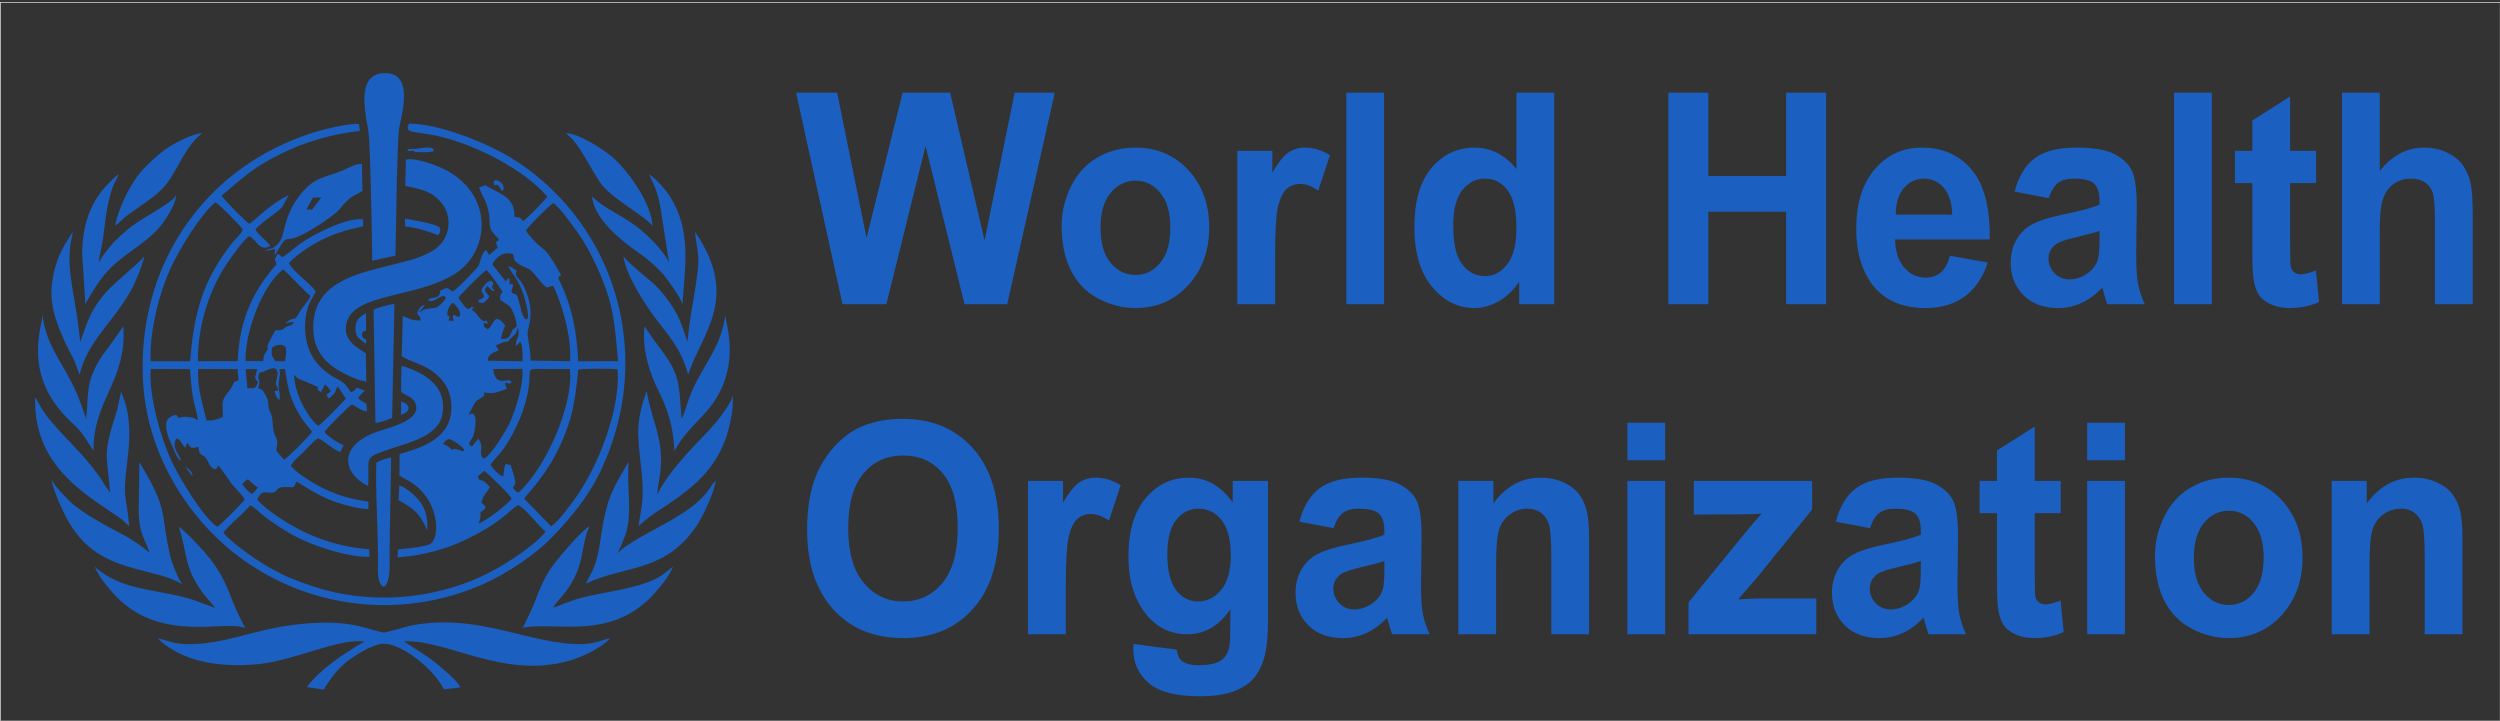
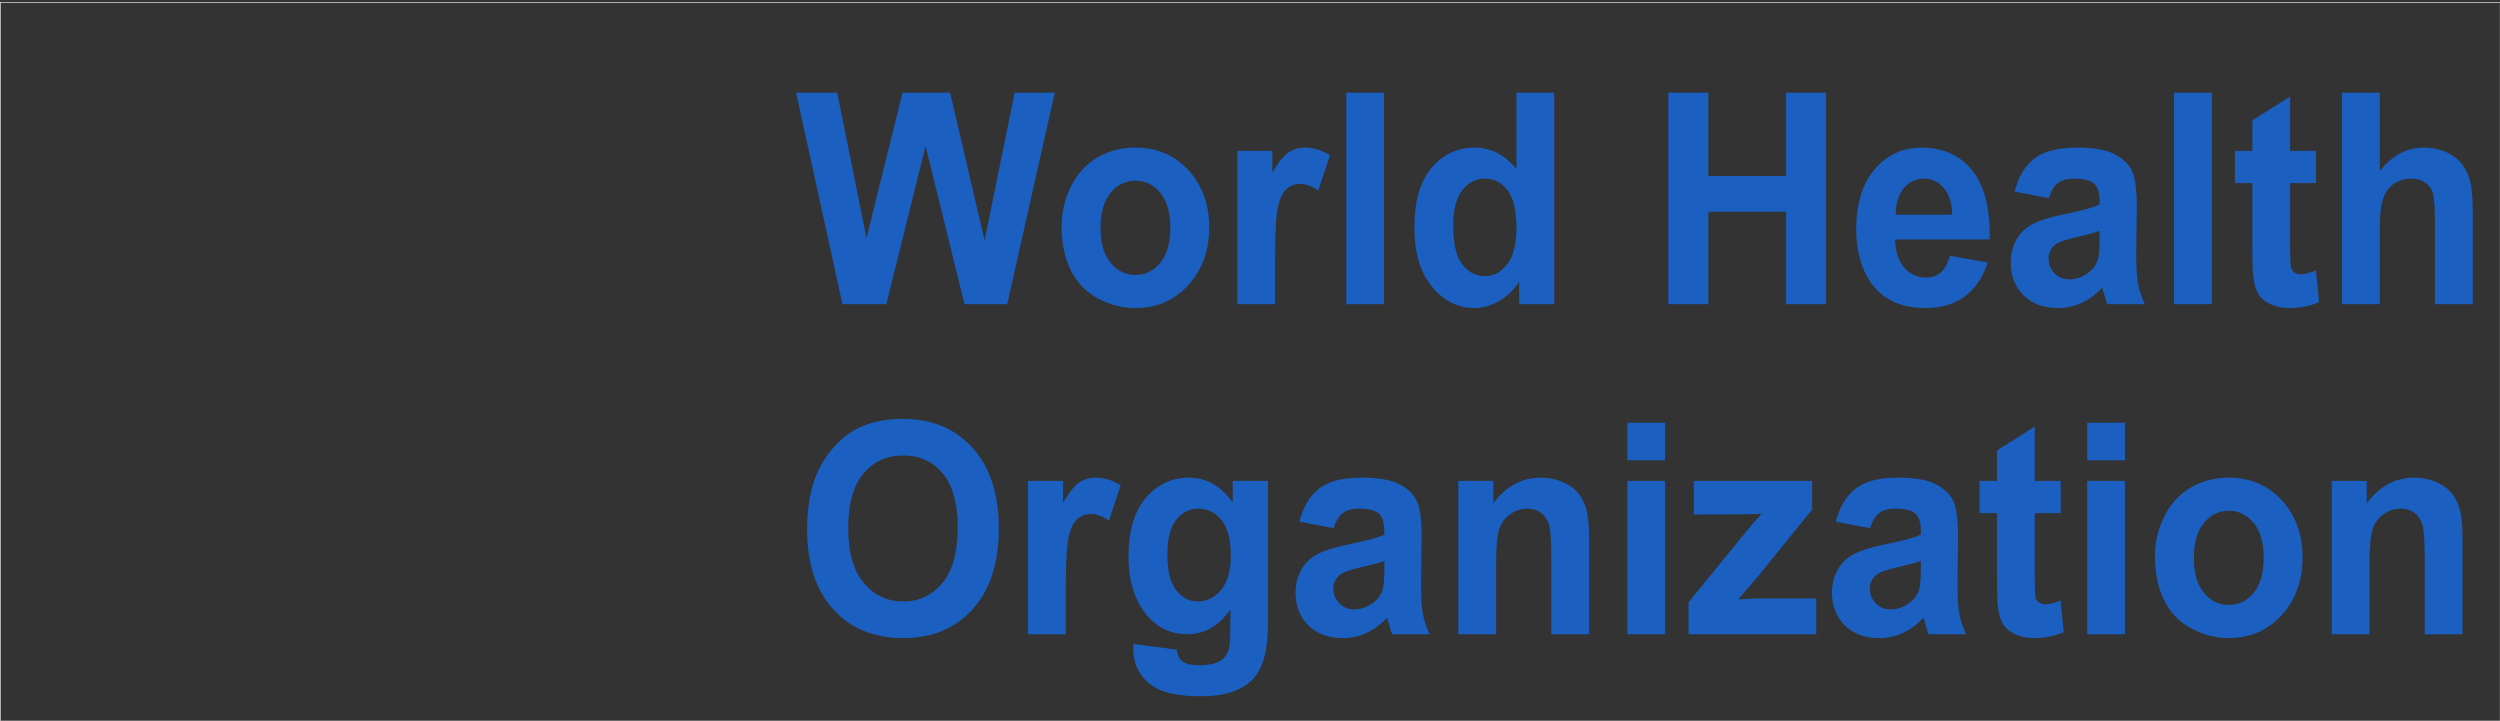
<svg xmlns="http://www.w3.org/2000/svg" xml:space="preserve" width="310.134mm" height="89.408mm" style="shape-rendering:geometricPrecision; text-rendering:geometricPrecision; image-rendering:optimizeQuality; fill-rule:evenodd; clip-rule:evenodd" viewBox="0 0 31013.38 8940.78">
  <rect x="0" y="0" width="31013.38" height="8940.78" fill="#333333" stroke="none" />
  <defs>
    <style type="text/css">
   
    .str0 {stroke:white;stroke-width:7.62;stroke-miterlimit:22.926}
    .fil1 {fill:none}
    .fil0 {fill:#1B5FC1}
   
  </style>
  </defs>
  <g id="Layer_x0020_1">
    <g id="_2099702762960">
      <g>
-         <path class="fil0" d="M5074.16 1533.74c-69.49,142.66 80.63,77.69 441.06,174.47 444.49,119.29 998.72,409.13 1272.65,730.29 -21.04,41.84 -248.36,267.69 -296.69,303.91 -2.08,-2.33 -4.77,-9.67 -5.75,-7.59l-31.44 -29.73c-19.7,-10.52 -45.15,-11.99 -72.67,-14.44 8.56,-228.42 -147.92,-273.56 -292.54,-354.44 -110.48,-61.78 -47.1,-32.54 -145.59,-12.47 41.97,123.32 96.41,164.19 121.98,326.29 28.75,182.42 -30.71,156 121.98,317.01 -12.36,35.97 3.18,9.42 -35.72,35.97l22.39 70.59c-39.77,29.24 -66.93,59.34 -102.9,88.09l-46 -63.25c-80.14,95.43 -57.14,169.08 -105.22,221.44 -73.16,79.9 -232.34,252.53 -305.13,296.94 -32.79,-16.52 -36.95,-30.59 -72.07,-46.98l-84.05 36.83c-0.24,1.34 1.35,2.08 1.47,3.67l-0.61 31.56c-42.82,76.96 -103.38,33.28 -152.32,79.16 76.95,60.93 174.34,-99.96 223.89,-31.08 6.49,17.99 -83.68,115.13 -123.81,126.76 -24.84,7.21 -85.16,10.03 -116.48,16.02 -73.65,13.83 -42.45,28.02 -91.88,41.11 20.43,-33.28 47.35,-42.33 70.84,-91.88 -49.31,9.18 -74.76,48.94 -94.82,98 4.89,8.93 7.34,17.01 10.64,23 21.41,38.17 26.8,10.4 32.79,73.16 -140.33,-3.79 -109.74,-17.74 -222.18,-54.44l-12.36 498.69c130.06,79.4 269.41,92.49 410.72,208.35 108.16,88.58 201.88,206.89 205.18,416.96 5.87,378.54 -340.49,503.09 -641.83,586.53l-3.67 265.62c43.18,31.69 103.75,56.65 144.73,83.44 365.33,237.84 364.96,711.69 229.4,771.4 -79.89,35.23 -287.02,50.65 -391.39,64.47l-4.4 96.29c302.44,-17.86 608.92,-103.87 843.71,-217.9 178.5,-86.74 347.58,-181.56 496.85,-307.58 37.92,-32.05 118.8,-109.5 158.19,-122.84 117.58,71.21 218.15,232.46 335.97,326.3 -40.26,82.59 -284.95,259.75 -377.69,321.53 -143.02,95.31 -279.56,176.18 -454.64,254.61 -325.93,146.2 -741.55,245.42 -1160.83,245.18 -455.25,-0.24 -794.89,-88.33 -1166.33,-240.41 -154.89,-63.5 -311.25,-155.26 -449.87,-246.65 -89.56,-59.1 -349.92,-252.77 -386.01,-320.8 102.41,-124.91 230.01,-213.98 331.32,-336.33 50.53,20.19 109.5,82.71 151.22,116.23 52.36,42.33 96.04,73.53 152.08,111.95 95.43,65.58 211.9,138.13 333.51,195.02 203.83,95.18 582.5,221.32 842.73,216.55l-1.59 -92.74c-301.71,-26.91 -550.56,-97.02 -791.71,-209.21 -192.33,-89.56 -491.59,-279.93 -598.4,-408.15 52,-138.13 126.63,-73.04 199.8,-88.33 45.26,-9.42 40.13,-50.17 89.68,-63.62 29.97,-8.2 121.85,-0.74 164.68,-4.29l33.52 -68.88c130.05,79.28 236.37,152.2 392.73,218.51 123.45,52.25 356.52,122.72 499.18,124.06l0.24 -92.49c-201.01,-27.65 -381.72,-78.91 -542.12,-156.24 -130.05,-62.76 -356.15,-199.18 -420.87,-289.1 32.91,-65.7 100.57,-112.07 162.35,-175.33 46.98,-48.08 123.94,-133.11 175.2,-165.78 74.02,29.24 167.25,126.63 276.26,172.51l40.87 -87.6c-73.04,-26.67 -206.52,-114.88 -236.38,-164.19 32.3,-51.75 297.06,-315.04 339.64,-340.12 56.16,23.61 115.62,82.83 187.07,85.4l-6.24 -96.17c-37.81,-19.09 -75.37,-36.09 -105.34,-69.25 21.29,-30.09 58.11,-69.37 86.74,-91.88l-100.45 -35.73c-34.38,35.61 -30.83,44.66 -76.59,54.94 -96.53,-156.73 -120.14,-124.31 -259.62,-217.78 -91.88,-61.42 -180.21,-151.71 -234.05,-258.64 -85.76,-170.19 -97.02,-419.16 -24.95,-609.41 27.28,-71.94 63.62,-109.13 85.64,-163.09 -81.24,-115.5 -264.15,-226.71 -331.93,-348.44 49.8,-78.43 284.21,-233.69 396.41,-287.52 190.12,-91.39 295.34,-122.22 523.4,-172.26l-1.72 -86.99c-209.58,-23.98 -623.6,189.15 -793.91,311.98 -44.65,32.3 -174.59,146.08 -209.7,158.56 -20.55,-17.25 -30.83,-31.44 -56.77,-42.57 -57.75,102.89 -25.81,53.1 -14.31,130.91 -263.78,301.46 -458.07,646.36 -481.19,1199.98l-492.69 2.08c-2.82,-450.61 143.88,-903.41 385.88,-1250.02 51.38,-73.65 194.65,-273.33 251.3,-302.44 95.43,46.49 125.89,201.5 261.09,120.26 -44.78,-64.23 -150.73,-134.58 -184.87,-202.36 66.31,-89.07 307.7,-227.69 339.27,-292.16l74.51 -134.83c-90.42,43.07 -174.84,101.67 -252.89,160.03 -67.05,50.28 -183.4,164.56 -237.11,195.76 -41.48,-22.88 -328.26,-311.87 -342.33,-349.18 273.81,-229.28 383.31,-344.78 736.04,-519.37 283.48,-140.33 628.62,-247.14 977.8,-282.62l-10.4 -86.37c-117.33,-17.75 -503.83,83.44 -606.48,118.55 -191.59,65.33 -348.68,132.99 -511.65,220.22 -981.59,525.85 -1613.27,1566.29 -1563.35,2808.24 24.47,607.45 244.08,1143.57 575.89,1597.36 819.48,1120.82 2322.51,1538.88 3626.24,972.66 322.26,-139.85 675.23,-384.54 868.42,-585.19 244.2,-253.62 457.09,-506.03 613.69,-838.93 358.11,-761.25 403.87,-1613.51 101.79,-2406.81 -249.46,-655.29 -741.42,-1218.95 -1359.27,-1546.47 -278.46,-147.55 -783.39,-344.28 -1124.86,-344.04zm-3120.83 6384.56c288.99,277.97 734.94,369.24 1247.21,320.91 445.46,-42.08 1003.61,-324.46 1317.68,-280.9 -275.04,165.16 -536.37,336.2 -713.04,565.48l211.29 30.59c76.47,-134.34 190.86,-275.89 296.81,-354.44 83.2,-61.66 307.83,-213.13 448.65,-214.23 224.14,-1.83 625.07,317.12 744.12,565.49l206.15 -23.37c-40.13,-89.19 -242.49,-250.32 -321.04,-316.02 -91.15,-75.98 -369,-242.86 -378.66,-256.32 535.02,-22.76 1232.4,469.94 2038.18,243.59 193.92,-54.44 421.6,-170.18 520.34,-283.23 -118.43,26.92 -182.91,68.39 -334.87,73.53 -636.57,21.66 -1305.07,-398.97 -2147.92,-226.83 -71.08,14.56 -285.44,84.17 -326.54,84.42 -34.63,0.24 -259.01,-71.21 -325.94,-84.54 -121.98,-24.1 -241.26,-37.81 -370.34,-38.42 -245.67,-0.98 -507.25,31.57 -735.55,81.61 -223.16,48.94 -432.99,116.23 -660.55,155.87 -122.23,21.28 -252.04,34.01 -381.72,28.14 -147.92,-6.73 -219.13,-49.8 -334.26,-71.33zm3073.48 -5613.77c206.4,49.06 326.91,63.98 449.63,211.54 113.9,136.9 117.08,344.52 8.93,489.87 -304.16,408.52 -1598.95,186.21 -1599.44,1054.02 0,223.65 87.35,358.11 202.73,457.46 90.78,78.06 299.13,190.49 455.13,217.53l-5.39 -350.52c-59.82,-51.76 -311.98,-145.23 -234.05,-396.77 111.58,-360.93 913.2,-291.92 1370.78,-611.86 388.45,-271.74 451.46,-936.2 -125.9,-1256.51 -100.08,-55.54 -377.07,-167.37 -513.73,-139.84l-8.69 325.08zm-3158.75 2177.04l490.24 -0.24c49.92,-610.64 156.24,-1001.9 524.63,-1471.72 44.53,-56.89 104.85,-98.85 129.19,-162.72 -23.12,-38.05 -293.14,-316.27 -339.75,-337.06 -180.34,141.67 -454.77,593.13 -558.52,823.02 -138.13,306.12 -259.13,765.77 -245.79,1148.72zm4634.87 1704.66l332.78 341.84c84.54,-43.92 270.51,-302.57 319.94,-373.77 274.18,-393.84 540.53,-1084.24 506.88,-1571.3 -59.95,-12.12 -439.71,-13.46 -489.51,2.93 -37.43,387.6 -70.84,598.03 -213.25,915.77 -185.84,414.14 -432,633.15 -456.84,684.53zm21.53 -3327.35c30.34,54.94 66.07,86.75 108.4,134.58 40.74,45.88 91.76,76.71 133.85,118.44 48.45,48.08 153.79,219.12 191.47,299.62 -12.97,31.81 -54.2,-4.89 -11.87,83.32 155.51,323.73 208.36,619.81 226.96,986.85l494.28 -1.1c-43.07,-460.02 -48.08,-684.53 -246.28,-1134.16 -70.23,-159.29 -150.49,-310.51 -241.88,-443.01 -64.73,-93.84 -249.59,-348.57 -315.9,-383.07 -42.7,20.43 -311.01,289.23 -339.03,338.53zm-1906.9 376.71l288.13 -64.97c4.77,-197.71 20.31,-1455.44 46.98,-1585.74 46.12,-224.63 176.06,-702.27 -203.22,-677.07 -212.27,14.07 -246.04,215.95 -222.67,435.19 34.38,323.98 46.86,150.37 61.66,590.82 14.68,433.47 24.59,870.01 29.12,1301.77zm-1921.21 3300.19c48.08,-31.45 297.79,-285.93 339.63,-337.56 -29.24,-60.68 -120.88,-140.45 -169.33,-206.77 -40.13,-54.93 -118.06,-174.1 -158.31,-215.45 -22.64,33.4 -4.04,23.13 -35.97,47.11 -72.8,-21.91 -71.45,-71.21 -109.87,-127.74 -55.79,-82.33 -84.79,-15.53 -101.18,-151.58 -91.03,21.04 -88.46,25.81 -137.28,-52.37l-23.98 62.52c-48.69,-43.19 -52.6,-97.39 -108.03,-114.88 -17.74,23.98 -2.32,-13.83 -18.59,34.74 -14.32,42.46 -7.22,78.31 11.99,117.95 24.34,50.28 46.61,79.77 64.23,125.89 -47.72,-18.72 -77.69,-99.34 -99.1,-150.12 -23.62,-56.03 -58.97,-128.1 -72.8,-178.99 -18.35,-67.29 -30.22,-159.42 15.29,-202.24 2.82,-2.69 93.97,-69.86 111.34,-18.72 8.93,26.55 0.37,-6.85 0.37,17.5l83.31 -16.4c29.73,7.1 62.03,4.41 94.82,11.01 59.59,11.99 15.79,15.91 71.7,31.32 -8.57,-86.99 -47.35,-200.65 -63.01,-292.41 -20.06,-117.82 -23.12,-220.59 -35.6,-339.63l-487.19 -1.84c-22.88,348.57 129.93,863.04 255.58,1135.26 95.43,206.89 396.53,712.31 571.98,823.4zm3789.94 1249.89c424.79,-74.26 1055.73,155.87 1587.57,-376.83 78.55,-78.66 228.43,-254.48 275.65,-379.76 -108.52,76.96 -122.59,119.17 -299.14,188.05 -124.3,48.57 -254.85,78.3 -398.36,107.17 -140.94,28.27 -268.55,50.29 -408.15,83.81 -179.6,42.94 -304.4,109.62 -380.37,127.85 28.75,-55.18 115.12,-139.84 161.25,-203.58 243.35,-336.21 169.45,-545.91 289.23,-804.56 -89.19,39.4 -417.94,423.69 -492.82,540.53 -67.29,105.1 -119.16,217.29 -167.73,348.69 -52.98,143.03 -166.4,366.31 -167.13,368.63zm-3815.39 -243.83c-41.48,-9.55 -220.47,-89.93 -371.94,-129.2 -427.72,-110.97 -801.86,-95.8 -1123.14,-382.34 40.62,116.6 199.91,304.4 274.06,378.67 567.07,568.3 1332.23,279.19 1591.24,380.86 -2.08,-6.36 -106.2,-199.18 -161.25,-346.12 -105.22,-280.91 -195.39,-436.78 -393.72,-650.88 -61.66,-66.44 -195.63,-210.56 -268.79,-259.87 108.4,318.96 58.72,491.47 286.66,807 50.04,69.5 109.62,127 166.88,201.88zm4598.78 -301.96c489.02,-233.43 1008.87,-131.52 1399.52,-760.99 65.58,-105.84 194.05,-381.61 210.2,-520.35 -90.42,103.02 -79.16,139.6 -243.35,283.11 -92.37,80.63 -203.83,149.02 -321.53,218.15 -151.83,89.19 -555.7,286.17 -654.31,405.82 73.77,-161.62 135.56,-272.95 142.41,-499.17 3.06,-105.83 0.37,-217.9 -6.36,-323.61 -7.22,-114.39 0.37,-205.91 -0.12,-312.47 -150.73,265.98 -234.42,373.4 -304.4,710.59 -44.29,213.74 -50.17,424.17 -134.46,622.99 -25.69,60.56 -70.11,124.43 -87.6,175.93zm-5414.47 -383.68c-89.8,-73.16 -198.69,-155.01 -318.71,-218.39 -209.34,-110.72 -501.63,-260.35 -665.94,-415.24 -37.44,-35.24 -237.47,-232.09 -230.99,-291.8 -3.67,107.91 148.04,431.03 202,525.73 295.1,517.52 708.02,559.49 1172.32,687.1 104.61,28.87 175.08,70.47 254.24,103.75 -42.82,-28.88 -133.23,-253.63 -155.38,-346.12 -129.2,-539.31 -6.97,-549.95 -383.68,-1167.44l-8.2 608.56c5.02,299.5 85.89,351.62 134.34,513.85zm4229.05 -1090.35c11.25,23.61 102.03,131.64 157.58,144.98 11.99,-51.39 7.46,-109.75 33.16,-155.99l60.07 15.04 44.78 142.78c15.41,82.95 24.59,75.74 -16.4,138.38 16.4,20.43 32.91,47.47 67.66,58.48 324.71,-280.66 689.18,-1082.89 638.41,-1531.79l-398.98 -0.73c-183.88,-2.08 -25.44,33.4 -179.48,504.44 -56.28,171.77 -171.77,398.73 -282.01,533.8 -40.5,49.67 -96.29,106.68 -124.79,150.61zm-4718.44 342.08l-54.56 -73.78c-21.17,-32.17 -31.69,-53.46 -50.9,-81.6 -40.01,-58.36 -68.64,-97.63 -111.21,-152.69 -177.53,-229.77 -475.2,-493.18 -610.88,-698.11l-70.47 -121.98c-2.33,-4.16 -9.91,-17.13 -14.44,-23.49l-18.72 -23.25c-9.54,642.32 335.84,998.35 764.67,1296.76l306.97 209.94c40.25,31.81 55.54,58.36 96.65,84.3 -43.31,-459.66 -86.99,-288.74 -17.37,-859.61 69.74,-571.73 -79.04,-747.42 -82.1,-816.18 -24.22,109.99 -34.5,191.11 -67.29,292.78 -164.31,508.72 -109.62,484.74 -70.35,966.91zm6554.38 417.2c13.09,-7.83 111.82,-100.32 195.75,-155.26 223.9,-146.57 421,-272.83 597.91,-459.04 109.99,-115.62 200.77,-248.98 271.49,-424.42 58.48,-144.86 123.08,-414.39 103.02,-589.72 12.35,60.93 -161.01,287.89 -194.9,328.87 -85.65,103.39 -182.79,199.31 -265.25,287.4 -161.25,172.38 -374.51,408.76 -474.1,620.78 -1.46,-67.53 35.24,-226.95 41.97,-319.57 28.87,-397.87 -103.63,-566.71 -175.2,-967.15 -6.24,40.25 -63.62,154.4 -92.86,361.29 -39.03,275.53 44.16,578.34 44.65,881.76 0.37,169.57 -29.6,285.31 -52.48,435.06zm535.02 -1326.97c-36.21,-468.1 -15.29,-550.81 -292.53,-911.98 -59.95,-78.06 -112.44,-158.07 -167.25,-238.7 -33.28,291.31 62.76,574.3 168.35,790.73 120.63,247.39 186.09,432.25 203.1,757.57 150.73,-290.33 388.45,-422.58 536.73,-684.4 276.26,-487.44 82.34,-949.54 93.72,-1011.2 -44.66,398.73 -260.6,600.72 -418.43,962.5 -45.76,104.85 -80.26,247.39 -123.69,335.48zm-7294.7 391.26c-9.78,-621.4 421.25,-877.1 368.64,-1541.81 -58.61,84.29 -107.55,157.21 -162.48,231.97 -61.66,83.68 -113.29,143.88 -165.17,242.49 -137.88,262.31 -101.42,378.05 -133.72,685.26 -4.65,-43.43 -90.91,-270.87 -115.62,-327.77 -160.89,-370.95 -389.92,-598.27 -424.67,-980.36 9.3,118.43 -279.07,752.8 363,1342.76 140.7,129.32 166.27,198.93 252.9,324.95 1.59,2.2 3.91,5.51 5.38,7.46l11.74 15.05zm7368.35 -1348.38c-43.68,-120.88 -69.86,-225 -128.83,-337.19 -68.02,-129.32 -192.33,-299.63 -301.95,-394.08 -83.07,-71.58 -331.19,-270.88 -363.86,-333.77 19.82,212.4 255.58,583.23 380.01,750.24 170.31,228.54 329.36,380.86 422.95,722.58 159.42,-506.03 654.19,-948.44 83.32,-1773.67 41.84,328.87 67.66,289.72 7.95,679.4 -35.72,232.95 -79.64,442.53 -99.59,686.49zm-7540.85 407.78c91.76,-414.15 424.91,-655.05 646.11,-1062.95 42.7,-78.79 146.08,-325.57 156.36,-410.23 -55.3,86.86 -340,298.16 -476.42,450.97 -168.35,188.54 -222.06,334.37 -319.08,614.92 -22.27,-240.66 -61.42,-450.61 -98.49,-675.36 -29.73,-180.1 -46.49,-344.29 -23.98,-525.73 6.73,-54.2 28.02,-123.2 29.36,-164.31 -74.14,126.26 -144.86,213.5 -198.32,379.28 -127.24,394.44 -56.04,631.43 98.73,981.59 28.51,64.6 66.44,129.81 101.18,199.06 37.69,75.12 54.94,143.51 84.55,212.76zm5118.99 -1369.43l167.99 212.39c25.32,-29.12 6.6,-30.09 44.16,-38.41l3.31 75.36c32.54,-6.36 21.29,-10.89 44.29,2.82l-22.27 79.03c13.82,58.97 40.01,7.22 74.51,64.97l44.17 158.8c1.34,30.47 7.21,42.58 22.75,74.27 21.54,43.55 17.01,45.88 53.35,52.98 39.27,-53.47 -45.15,-316.03 -65.7,-364.48 -76.47,-180.58 -142.42,-221.44 -166.89,-297.79 58.49,21.29 59.1,38.91 101.43,53.71 -32.3,101.67 35.48,72.31 100.45,220.35 145.34,330.58 26.42,494.65 36.09,576.62 13.33,111.58 37.8,197.83 36.83,323.61l491.1 6.97c19.94,-298.28 -101.43,-713.89 -210.07,-935.71l-82.71 22.27c-90.29,-74.02 -166.15,-210.19 -230.99,-235.76 -315.17,-124.06 -69.13,-189.15 -261.82,-188.3 -81.98,0.37 -156.36,85.16 -179.98,136.3zm-1131.71 1513.43l1.84 72.19c66.07,44.16 141.43,60.92 172.39,129.07 106.44,233.2 -374.26,319.45 -516.8,377.93 -450.85,185.36 -362.63,513.37 -67.17,657.25 27.78,-366.43 -83.31,-338.66 275.77,-460.51 241.15,-81.85 607.95,-159.67 649.05,-441.8 32.55,-223.28 -69,-373.52 -247.26,-479.36 -58.85,-34.86 -187.31,-95.55 -262.56,-108.03l-5.26 253.26zm3324.42 -1529.21c-52.61,-142.42 -284.95,-369.13 -416.72,-463.7 -85.15,-61.05 -174.95,-115.13 -272.34,-171.9 -50.9,-29.85 -95.43,-57.87 -140.46,-87.6 -51.14,-33.89 -85.76,-71.69 -126.87,-100.57 35.6,277.49 344.04,532.82 556.68,679.27 122.84,84.55 236.86,181.44 328.62,284.83 41.36,46.61 222.31,296.2 236.99,372.91 34.5,-479.48 111.46,-928.25 -156.97,-1342.76 -65.7,-101.3 -169.33,-214.1 -257.91,-273.44 34.62,84.66 68.76,132.01 101.06,238.57 27.89,91.64 43.8,182.3 57.5,279.44l90.42 584.95zm-7280.02 -104.37l39.52 611.25c177.28,-311.37 264.64,-439.47 577.48,-662.27 138.74,-98.97 234.42,-170.18 339.14,-285.31 55.43,-60.93 209.83,-289.84 209.1,-401.54 -22.15,54.69 -189.27,155.87 -249.22,192.94 -271.37,167.86 -307.1,177.53 -523.28,389.92 -39.77,39.03 -170.43,202.97 -186.7,258.52 -0.37,-54.69 37.43,-204.08 48.2,-276.02 28.51,-191.1 42.33,-394.93 95.8,-577.84 46.49,-158.81 59.83,-143.64 104.97,-246.9 -35.48,18.72 -20.68,12.73 -49.92,38.05 -286.29,248.24 -404.11,555.09 -405.09,959.2zm2255.23 -53.34c62.64,6.24 84.05,-3.92 138.13,-17.62l-8.57 84.3c238.33,-390.17 19.58,-33.4 554.84,-383.93 347.47,-227.56 205.55,-182.54 387.48,-333.02 43.8,-36.34 102.89,-52.86 149.51,-89.2l-6.12 -329.72c-54.94,-14.93 -162.85,42.45 -209.83,64.48 -226.58,106.32 -360.92,70.35 -553.37,311.12 -224.51,280.91 -185.11,508.48 -266.35,598.4 -67.66,74.88 -75.61,67.78 -185.72,95.19zm-229.04 1372.73l218.64 1.96c5.38,-47.96 1.83,-64.84 27.03,-101.3 58.12,-84.18 15.91,-22.64 28.27,-96.66 2.69,-16.64 81.97,-160.64 94.45,-184.5 109.25,-4.77 60.68,5.02 132.87,-39.88 51.75,-32.3 81.6,-15.17 97.51,-66.8l-105.1 17.74c150.61,-121.25 86.13,20.06 179.12,-139.72 46.61,-80.02 118.19,-144.74 132.38,-199.06 -49.31,-33.28 -253.02,-253.63 -337.8,-328.99 -246.29,184.62 -475.69,759.04 -467.37,1137.21zm3300.43 266.11c-40.49,30.22 -26.3,7.09 -81.23,2.81 6.73,49.31 13.58,38.66 20.31,79.53 -104.49,26.55 -150.61,69.61 -274.55,41.35 -29.73,43.8 47.84,12.73 -68.03,83.56 -19.45,11.99 -29.6,16.89 -42.21,31.57 -9.54,10.89 -85.27,152.93 -92.49,171.53 9.91,-4.4 50.9,-57.63 81.73,9.18 26.3,56.89 -8.81,221.2 -18.97,244.69 -21.28,49.06 -42.82,56.04 -51.63,103.63l34.38 27.4 80.87 -99.34c85.28,141.92 -15.04,165.53 65.58,251.3 82.71,-30.71 275.16,-337.92 329.24,-461 67.41,-153.31 169.82,-463.46 150.36,-654.93l-362.39 1.71c31.81,256.69 209.7,79.41 229.03,167.01zm-3141.74 69.12c59.82,28.14 52.85,18.36 81.36,73.41 16.88,32.67 40.49,65.46 40.98,108.16 1.59,128.46 48.33,103.75 54.94,241.76 9.54,199.3 56.15,165.29 56.52,251.66 0.37,128.22 -56.89,52.37 85.77,213.87 38.78,-19.09 328.38,-307.83 346.24,-345.27 -35.48,-53.83 -79.65,-94.57 -119.29,-154.52 -142.29,-215.58 -177.4,-356.64 -215.21,-625.07l-69.49 0.98c16.64,90.53 -8.32,107.29 -10.77,188.65 -2.2,71.46 26.8,140.34 10.65,192.58 -39.89,-20.8 -48.94,-68.03 -60.93,-107.18l49.43 -11.99c-26.19,-89.8 -46.01,-36.46 -19.46,-150.73 48.7,-208.84 -142.16,-86.5 -165.41,-78.67 -40.25,13.83 -47.84,-5.38 -62.15,45.27 -11.99,42.09 6.85,44.17 10.27,79.04 3.06,32.17 -8.93,44.41 -13.45,78.05zm1429.38 -969.96l23.12 1400.38c49.55,1.96 156.24,-37.07 207.5,-59.21l28.51 -1413.48c-63.01,4.04 -214.23,44.05 -259.13,72.31zm3459.97 -1037.75c-7.22,-287.27 -322.75,-719.03 -519,-875.15 -130.05,-103.5 -403.74,-278.46 -561.2,-279.44 175.44,108.65 339.63,507.62 463.2,653.82 154.89,183.4 550.93,392.74 617,500.77zm-6667.18 -5.63c46.74,-29.48 96.66,-86.5 148.65,-125.77 55.55,-41.97 104.49,-73.04 161.62,-114.27 118.07,-85.4 219.74,-151.96 309.3,-255.34 151.46,-174.96 248.73,-494.04 463.94,-654.44 -98.25,1.35 -312.48,108.77 -386.74,155.14 -136.05,85.03 -205.55,153.3 -309.54,254.48 -178.02,173.12 -332.42,480.34 -387.23,740.2zm4260.98 885.43c15.29,43.68 74.27,115.13 106.93,145.83 77.94,-3.79 22.15,-37.68 90.54,-18.84 -44.66,21.17 -15.05,-0.49 -31.44,32.18 74.26,43.19 95.92,126.39 146.32,136.54 28.75,5.87 38.42,-28.51 51.39,30.46 -36.09,17.99 -7.34,-16.15 -52.12,-2.69 7.22,54.45 8.81,48.33 47.47,73.29 82.34,-23.86 70.47,-238.09 220.22,-46.62 -18.72,45.76 -45.02,114.15 -53.34,166.89 2.81,0.12 37.19,1.83 37.44,1.83 0,0 52.85,6 80.75,-53.34 43.19,-92.13 -0.74,-36.22 75.24,-100.69 4.89,-65.09 -29.97,-155.02 -56.65,-210.69 -25.93,-54.32 -97.51,-86.74 -143.26,-116.23 -3.06,-34.25 -7.71,-34.62 2.69,-66.18 16.51,-50.53 13.33,13.94 23,-41.97 -66.31,-93.84 -120.88,-186.21 -195.63,-263.66 -49.19,17.62 -299.02,282.75 -349.55,333.89zm-1019.15 2053.96c-8.93,253.5 4.77,550.44 12.6,806.63 4.04,130.79 7.83,268.92 8.44,395.92 0.49,110.48 -22.02,301.58 72.31,338.04 91.39,-54.69 70.23,-334 70.35,-457.7l20.19 -1147.37c-61.54,7.59 -138.25,38.42 -183.89,64.48zm-2106.57 -522.91c84.91,2.57 132.5,-12.85 201.87,-44.9 4.16,-135.32 -27.16,-188.66 45.03,-278.71 147.55,-183.89 44.53,-141.19 149.63,-175.32l-11.99 -139.6 -487.19 -0.74c-17.62,226.1 58.24,445.1 102.65,639.27zm1383.25 65.45c48.58,-22.51 281.16,-270.14 343.07,-333.51 -7.35,-25.57 -80.39,-126.88 -99.23,-158.57l-21.53 44.91c-13.09,33.76 -3.92,20.79 -22.27,49.42l-67.9 60.81 -27.04 -43.8c12.85,-24.71 4.89,-4.77 40.01,-36.34l13.21 -12.48c-22.14,-34.13 -37.07,-56.64 -71.45,-82.58l-46.37 86.99c-0.98,1.71 -2.57,5.38 -4.4,7.83 -94.09,-63.01 -5.51,-15.05 -49.19,-70.72l-201.87 -85.27c-54.81,-13.46 -40.62,-28.76 -82.22,-59.59 6.12,241.64 171.41,528.91 297.18,632.9zm1982.76 625.07c32.54,109.02 19.58,-19.45 148.65,134.59 -27.28,60.68 -87.84,99.59 -103.87,192.2 57.26,55.67 79.89,60.2 -11.01,118.68 -2.08,93.6 -0.74,60.44 -22.51,138.62 89.55,-24.59 366.67,-244.08 407.78,-305.38 -24.72,-54.93 -266.35,-281.89 -337.31,-346l-81.73 67.29zm223.28 -1621.34c23.37,54.69 -6.36,-14.8 20.07,32.67 14.19,25.69 6.12,-8.44 13.82,29.48 -10.52,6.49 -138,32.06 -135.07,126.63l432.5 7.1c0.49,-81.36 3.18,-182.18 -27.41,-242.98l-56.52 54.93c1.22,-123.32 60.81,-109.5 24.35,-230.62 -33.28,78.91 -0.98,60.07 -66.56,114.64 -103.14,85.88 20.43,35.97 -110.72,67.78 -46.13,11.13 -55.43,25.45 -94.46,40.37zm-1206.83 1919.63c185.48,102.89 270.02,165.17 353.83,373.52 14.31,-146.69 -21.29,-264.88 -90.54,-358.96 -47.59,-64.85 -163.21,-169.7 -254.72,-200.29l-8.57 185.73zm-1571.54 -1891c-8.08,117.7 -1.11,90.9 42.21,165.29l121.73 0.61c3.18,-52.12 32.42,-158.68 -5.99,-186.45 -53.1,-38.18 -128.22,-6 -157.95,20.55zm-304.77 499.54c102.16,7.34 101.79,4.9 132.5,-73.53 -70.23,-82.09 -17.98,-54.44 -13.34,-162.84l-140.08 1.47 20.92 234.9zm814.1 -2363.99l102.77 -0.24 -112.32 148.77 -70.35 0 79.9 -148.53zm1144.19 360.19l-3.19 -97.63c0,0 419.04,61.79 434.34,117.82 15.41,55.91 -25.57,87.72 -25.57,87.72 0,0 -236.62,-100.2 -405.58,-107.91zm31.81 -961.28l94.2 -2.08c42.58,-0.97 233.69,-47.96 228.06,21.41 -2.33,29.12 -215.46,17.01 -237.85,17.38l-6.97 -14.93 -77.44 2.33 0 -24.11zm528.53 2088.59l-38.78 -31.08c0,0 0,-52.73 19.33,-86.74 19.45,-34.14 41.11,-77.57 59.71,-58.97 18.59,18.6 96.16,97.75 79.16,148.89 -17.13,51.15 -56.53,-9.29 -77.94,-1.59 -21.29,7.71 0,71.33 0,71.33l-58.6 0c0,0 -2.33,-57.38 17.12,-41.84zm545.67 -1635.66c0,0 -30.95,-80.62 31.08,-65.09 62.03,15.42 102.65,80.63 77.57,123.94 -25.21,43.43 -46.74,-111.33 -108.65,-58.85zm-185.23 1414.7c0,0 65.94,-21.65 57.38,-47.22 -8.56,-25.58 -40.38,-45.76 -28.26,-78.31 11.99,-32.54 87.96,-135.68 127.48,-99.22 39.52,36.46 -10.89,52.73 0,71.33 10.89,18.59 48.7,55.79 15.42,46.49 -33.28,-9.3 -69.62,-75.24 -79.28,-55.79 -9.79,19.33 -40.01,39.52 -9.79,75.12 30.22,35.73 52,43.43 23.98,74.51 -27.9,30.95 -44.17,52.85 -71.21,52.85 -27.16,0 -41.96,-6.36 -41.96,-6.36 0,0 -20.07,-29.48 6.24,-33.4zm-454.52 1790.55c0,0 49.55,-66.92 84.3,-59.46 34.74,7.46 186.09,104.12 178.62,138.86 -7.46,34.75 -90.9,-35.36 -131.28,-12.97 -40.37,22.27 -21.28,-35.11 -131.64,-66.43zm-2483.64 494.28c0,0 54.56,-65.7 71.94,-50.89 17.37,14.92 100.56,96.77 115.37,90.53 14.92,-6.12 -47.72,79.41 -70.72,83.2 -22.88,3.67 -131.4,-115.38 -116.59,-122.84zm1967.21 -1020.86l-2.44 163.82c0,0 94.33,-22.39 94.33,-81.97 0,-59.46 -91.89,-81.85 -91.89,-81.85zm-2677.81 808.71c0,0 101.8,57.14 86.87,116.6l-86.87 -116.6zm2242.62 -1683l0 -219.62c0,0 -120.38,49.68 -129.07,146.45 -8.57,96.66 11.25,140.09 46,168.6 34.63,28.5 83.07,65.82 83.07,65.82l0 -58.36c0,0 -55.91,-7.46 -49.67,-62.03 6.24,-54.57 49.67,-40.86 49.67,-40.86z" />
-       </g>
+         </g>
      <path class="fil0" d="M10451.43 3773.55l-575.88 -2624.1 509.82 0 364.35 1802.54 447.17 -1802.54 589.59 0 427.73 1833.12 373.04 -1833.12 497.83 0 -590.33 2624.1 -529.76 0 -483.03 -1961.96 -486.45 1961.96 -544.08 0zm2718.55 -974.25c0,-167.37 38.3,-329.24 115.26,-485.6 76.95,-156.97 185.84,-276.13 326.78,-358.6 140.83,-82.46 297.67,-123.93 471.65,-123.93 268.55,0 488.17,93.47 659.82,280.29 171.65,187.56 257.17,423.32 257.17,709.25 0,288.25 -86.74,527.07 -259.5,716.46 -173.36,189.4 -391.26,284.09 -654.06,284.09 -162.6,0 -317.74,-39.76 -465.41,-118.55 -147.18,-78.79 -259.5,-194.29 -336.45,-346.98 -76.96,-152.07 -115.26,-337.8 -115.26,-556.43zm482.54 26.91c0,188.66 41.6,333.52 124.92,433.6 83.8,100.82 186.45,150.98 309.05,150.98 122.1,0 224.62,-50.16 307.33,-150.98 82.71,-100.08 124.43,-246.16 124.43,-437.27 0,-186.33 -41.72,-329.84 -124.43,-430.05 -82.71,-100.81 -185.23,-150.85 -307.33,-150.85 -122.6,0 -225.25,50.04 -309.05,150.85 -83.32,100.21 -124.92,244.94 -124.92,433.72zm2165.3 947.34l-468.71 0 0 -1902.13 434.57 0 0 270.02c74.63,-127.61 141.93,-211.29 201.88,-251.06 59.82,-39.64 127.73,-59.21 203.58,-59.21 107.18,0 210.44,31.68 309.66,94.69l-145.47 438.49c-79.28,-54.93 -152.81,-82.46 -220.59,-82.46 -66.19,0 -122.1,19.58 -167.74,58.12 -45.63,39.03 -81.6,108.64 -107.79,210.07 -26.18,101.42 -39.39,313.94 -39.39,637.06l0 586.41zm883.47 0l0 -2624.1 468.71 0 0 2624.1 -468.71 0zm2579.32 0l-434.58 0 0 -279.2c-72.43,108.77 -158.44,190.01 -257.17,245.06 -98.62,54.32 -198.45,81.85 -298.78,81.85 -204.8,0 -379.88,-87.96 -525.84,-264.51 -145.35,-176.55 -218.39,-422.1 -218.39,-737.88 0,-322.5 70.71,-568.05 212.76,-736.04 141.92,-167.98 321.04,-251.66 537.71,-251.66 198.45,0 370.72,88.58 515.57,265.12l0 -946.84 468.72 0 0 2624.1zm-1252.35 -987.71c0,203.46 26.31,350.65 78.18,441.67 75.86,131.89 181.32,197.84 317,197.84 107.79,0 199.67,-49.43 274.92,-148.41 75.85,-98.98 113.53,-246.16 113.53,-442.77 0,-219.37 -36.46,-376.95 -110.11,-473.49 -73.53,-96.41 -167.12,-144.73 -281.64,-144.73 -111.21,0 -204.2,47.71 -279.56,142.9 -74.64,95.31 -112.32,237.6 -112.32,426.99zm2667.78 987.71l0 -2624.1 496.24 0 0 1033.59 964.83 0 0 -1033.59 496.24 0 0 2624.1 -496.24 0 0 -1147.13 -964.83 0 0 1147.13 -496.24 0zm3494.23 -601.09l468.71 84.29c-59.83,183.89 -155.14,323.73 -284.58,420.27 -129.93,95.92 -292.53,144.24 -486.94,144.24 -308.56,0 -537.23,-108.15 -685.02,-324.34 -116.84,-173.49 -175.57,-392.24 -175.57,-656.76 0,-315.16 76.96,-562.55 230.38,-740.81 153.42,-178.99 347.83,-268.18 582.86,-268.18 263.41,0 471.65,93.47 624.46,280.29 152.2,186.95 225.24,473.49 218.39,859.49l-1173.68 0c3.43,149.02 41.11,265.13 113.54,348.2 71.82,83.07 161.99,124.55 269.17,124.55 73.53,0 135.19,-21.41 184.74,-64.11 50.16,-42.82 87.85,-111.82 113.54,-207.13zm27.28 -509.33c-3.3,-146.09 -38.17,-257.18 -104.85,-332.91 -66.8,-76.34 -147.67,-114.27 -243.59,-114.27 -102.04,0 -186.46,40.37 -253.14,120.39 -66.68,80.01 -99.22,189.27 -98.12,326.79l699.7 0zm1198.27 -205.3l-424.3 -80.63c47.84,-185.72 130.54,-323.12 247.51,-412.31 116.84,-89.19 290.82,-133.72 521.2,-133.72 209.33,0 365.57,26.18 468.22,79.4 102.03,53.1 174.46,120.27 216.06,202.12 41.72,81.85 62.77,231.6 62.77,450.23l-6.86 586.41c0,166.76 7.47,290.09 22.27,369.49 14.81,79.4 42.82,164.31 83.81,254.73l-465.29 0c-11.99,-33.04 -27.4,-81.85 -45.14,-146.57 -7.34,-29.98 -13.09,-49.55 -16.52,-58.61 -79.77,84.3 -165.41,147.19 -256.56,189.27 -91.27,42.21 -188.17,63.62 -291.43,63.62 -181.93,0 -325.69,-53.22 -430.54,-159.54 -104.97,-105.58 -157.46,-240.04 -157.46,-402.52 0,-106.81 23.98,-202.73 71.94,-287.03 47.84,-83.68 114.52,-148.4 201.26,-193.06 86.13,-44.53 210.44,-83.68 372.91,-117.21 219,-44.04 371.33,-85.52 455.75,-123.45l0 -50.65c0,-97.75 -22.27,-167.37 -66.81,-209.58 -45.02,-41.47 -129.44,-62.27 -253.13,-62.27 -83.93,0 -148.9,17.74 -195.63,53.71 -47.35,35.48 -85.04,98.37 -114.03,188.17zm629.6 406.8c-59.95,21.41 -155.14,47.11 -285.68,76.96 -130.06,29.97 -215.7,59.34 -255.59,87.35 -61.05,47.11 -91.76,105.71 -91.76,177.16 0,70.84 24.47,131.28 73.53,182.67 49.06,51.26 111.22,76.95 187.07,76.95 84.42,0 165.41,-29.97 242.37,-89.19 56.4,-45.88 94.09,-100.81 111.7,-166.76 11.99,-42.7 18.36,-124.55 18.36,-244.94l0 -100.2zm924.33 908.92l0 -2624.1 468.83 0 0 2624.1 -468.83 0zm1761.67 -1902.13l0 399.46 -321.65 0 0 770.3c0,156.36 2.82,247.38 9.18,273.08 6.24,25.57 19.94,46.98 42.21,64.11 21.65,16.51 47.84,25.08 79.16,25.08 43.92,0 106.68,-15.91 189.39,-48.33l39.39 390.9c-109.01,50.16 -232.09,75.24 -370.09,75.24 -84.42,0 -160.28,-15.29 -228.18,-45.88 -67.9,-30.58 -117.46,-70.22 -148.78,-118.43 -32.05,-48.94 -53.71,-114.27 -66.19,-197.34 -9.66,-58.61 -14.8,-177.16 -14.8,-356.16l0 -832.57 -215.58 0 0 -399.46 215.58 0 0 -377.44 468.71 -296.82 0 674.26 321.65 0zm790.36 -721.97l0 972.41c152.33,-193.55 334.87,-290.69 546.41,-290.69 108.88,0 207.01,21.41 294.24,64.11 87.23,43.43 152.81,97.75 197.35,164.92 44.41,66.56 74.63,140.45 90.65,221.69 16.52,81.24 24.47,207.14 24.47,377.57l0 1114.09 -468.71 0 0 -1003c0,-199.06 -9.17,-325.57 -26.79,-379.28 -18.23,-53.71 -50.16,-96.53 -95.8,-127.61 -45.63,-31.81 -102.65,-47.71 -171.65,-47.71 -78.67,0 -148.9,20.19 -211.05,61.05 -62.15,40.37 -107.18,101.42 -135.68,183.27 -29.12,81.24 -43.44,202.24 -43.44,361.66l0 951.62 -468.71 0 0 -2624.1 468.71 0zm-19509.45 5422.3c0,-267.58 37.68,-492.33 112.31,-674.38 55.43,-133.73 131.77,-254.12 228.18,-360.31 96.41,-106.32 201.87,-185.11 316.51,-236.99 152.82,-69.12 329.12,-103.87 528.67,-103.87 361.53,0 650.15,120.27 867.44,360.31 216.67,240.66 324.95,574.79 324.95,1003 0,424.55 -107.67,756.84 -322.75,996.27 -214.97,240.05 -502.97,359.83 -862.79,359.83 -364.48,0 -654.68,-119.17 -869.65,-357.99 -215.08,-238.21 -322.87,-566.83 -322.87,-985.87zm509.82 -17.74c0,297.54 64.48,522.91 192.82,676.82 128.34,153.3 291.43,230.26 488.78,230.26 197.83,0 359.82,-76.35 486.94,-228.42 126.63,-152.69 189.88,-381.12 189.88,-686 0,-301.1 -61.54,-525.85 -185.23,-673.65 -123.21,-148.53 -286.91,-222.42 -491.59,-222.42 -204.2,0 -369,75.12 -493.92,224.75 -124.92,150.36 -187.68,376.34 -187.68,678.66zm2699.22 1313.88l-468.83 0 0 -1902.13 434.57 0 0 270.02c74.76,-127.61 142.05,-211.29 201.88,-251.05 59.95,-39.64 127.85,-59.22 203.58,-59.22 107.3,0 210.44,31.69 309.66,94.7l-145.35 438.49c-79.28,-54.94 -152.81,-82.46 -220.71,-82.46 -66.19,0 -122.1,19.57 -167.62,58.11 -45.63,39.03 -81.6,108.64 -107.78,210.07 -26.31,101.43 -39.4,313.94 -39.4,637.06l0 586.41zm838.93 121l537.11 69.62c9.17,67.78 29.73,114.15 61.66,139.84 45.02,36.09 115.13,54.32 210.93,54.32 122.71,0 214.47,-19.45 276.01,-59.21 41.11,-26.19 72.55,-68.4 93.6,-127 14.31,-41.6 21.65,-119.17 21.65,-230.87l2.33 -277.97c-141.44,207.01 -319.45,310.27 -533.8,310.27 -238.34,0 -427.73,-108.15 -566.84,-323.73 -109.5,-170.43 -164.31,-382.95 -164.31,-636.45 0,-318.83 71.82,-561.94 215.09,-729.92 143.14,-167.98 321.52,-252.28 534.9,-252.28 219.49,0 400.93,103.26 543.46,309.66l0 -269.41 438.01 0 0 1705.52c0,224.14 -17.13,392.12 -51.88,502.6 -34.26,111.21 -82.71,197.96 -145.47,261.46 -62.15,62.88 -145.47,113.05 -249.83,148.4 -104.37,36.1 -236.01,53.84 -395.18,53.84 -301.1,0 -514.35,-55.67 -640.49,-166.15 -126.02,-111.21 -188.66,-251.06 -188.66,-421.49 0,-16.51 0.49,-37.31 1.71,-61.05zm420.88 -1110.54c0,201.63 36.46,348.81 108.89,442.28 72.91,93.48 163.08,140.46 269.77,140.46 114.03,0 210.93,-48.21 289.72,-144.13 79.16,-95.92 118.55,-237.6 118.55,-425.77 0,-196.61 -37.68,-342.69 -113.54,-438 -75.24,-95.18 -171.04,-142.9 -286.78,-142.9 -112.31,0 -204.81,47.1 -277.72,140.46 -72.43,93.47 -108.89,235.88 -108.89,427.6zm2062.65 -326.18l-424.3 -80.63c47.96,-185.72 130.66,-323.11 247.5,-412.31 116.97,-89.19 290.82,-133.72 521.32,-133.72 209.22,0 365.45,26.3 468.1,79.4 102.16,53.1 174.59,120.27 216.19,202.12 41.6,81.85 62.77,231.6 62.77,450.24l-6.86 586.41c0,166.76 7.34,290.08 22.27,369.48 14.8,79.41 42.7,164.32 83.81,254.73l-465.41 0c-11.99,-33.03 -27.41,-81.85 -45.02,-146.57 -7.47,-29.98 -13.09,-49.55 -16.52,-58.61 -79.89,84.3 -165.41,147.19 -256.68,189.28 -91.27,42.21 -188.17,63.62 -291.43,63.62 -181.93,0 -325.57,-53.22 -430.54,-159.54 -104.86,-105.59 -157.34,-240.05 -157.34,-402.53 0,-106.8 23.86,-202.73 71.82,-287.02 47.83,-83.69 114.63,-148.41 201.26,-193.07 86.13,-44.53 210.43,-83.68 373.03,-117.2 219,-44.05 371.2,-85.52 455.62,-123.45l0 -50.65c0,-97.76 -22.26,-167.37 -66.68,-209.58 -45.14,-41.48 -129.44,-62.28 -253.25,-62.28 -83.81,0 -148.78,17.74 -195.64,53.71 -47.35,35.48 -84.91,98.37 -114.02,188.17zm629.59 406.8c-59.82,21.42 -155.13,47.11 -285.68,76.96 -130.05,29.98 -215.57,59.34 -255.46,87.36 -61.05,47.1 -91.88,105.7 -91.88,177.16 0,70.83 24.59,131.27 73.65,182.66 48.94,51.26 111.09,76.96 186.95,76.96 84.42,0 165.41,-29.98 242.37,-89.2 56.52,-45.88 94.21,-100.81 111.82,-166.75 11.99,-42.7 18.23,-124.55 18.23,-244.94l0 -100.21zm2539.56 908.92l-468.83 0 0 -969.35c0,-205.18 -10.28,-337.8 -30.22,-397.63 -20.56,-60.44 -52.98,-106.93 -98.62,-140.46 -45.63,-33.64 -100.44,-50.16 -164.31,-50.16 -82.09,0 -155.62,23.86 -220.71,71.45 -65.58,47.72 -109.99,111.22 -133.97,189.39 -24.47,78.8 -36.46,224.14 -36.46,436.78l0 859.98 -468.83 0 0 -1902.13 434.57 0 0 279.2c155.63,-213.13 351.26,-319.45 588,-319.45 103.75,0 198.94,20.19 285.07,59.83 86.74,40.37 151.71,91.02 195.63,152.69 44.54,62.39 75.25,132.62 92.38,211.41 17.74,78.79 26.3,191.11 26.3,337.8l0 1180.65zm474.95 -2158.57l0 -465.53 468.83 0 0 465.53 -468.83 0zm0 2158.57l0 -1902.13 468.83 0 0 1902.13 -468.83 0zm759.04 0l0 -395.79 664.47 -815.44c109.5,-133.73 189.88,-227.81 242.37,-284.09 -54.81,3.67 -126.63,6.11 -215.58,7.34l-626.17 3.67 0 -417.82 1467.92 0 0 355.54 -678.05 836.86 -239.06 277.23c130.05,-7.34 211.04,-10.88 242.49,-10.88l725.88 0 0 443.38 -1584.27 0zm2251.55 -1315.72l-424.3 -80.63c47.96,-185.72 130.67,-323.11 247.51,-412.31 116.97,-89.19 290.82,-133.72 521.2,-133.72 209.34,0 365.57,26.3 468.22,79.4 102.16,53.1 174.47,120.27 216.19,202.12 41.6,81.85 62.64,231.6 62.64,450.24l-6.73 586.41c0,166.76 7.34,290.08 22.15,369.48 14.92,79.41 42.82,164.32 83.93,254.73l-465.41 0c-11.99,-33.03 -27.41,-81.85 -45.02,-146.57 -7.47,-29.98 -13.1,-49.55 -16.52,-58.61 -79.89,84.3 -165.41,147.19 -256.69,189.28 -91.27,42.21 -188.17,63.62 -291.43,63.62 -181.93,0 -325.56,-53.22 -430.54,-159.54 -104.97,-105.59 -157.46,-240.05 -157.46,-402.53 0,-106.8 23.98,-202.73 71.94,-287.02 47.84,-83.69 114.64,-148.41 201.26,-193.07 86.14,-44.53 210.44,-83.68 373.04,-117.2 218.88,-44.05 371.2,-85.52 455.62,-123.45l0 -50.65c0,-97.76 -22.27,-167.37 -66.68,-209.58 -45.14,-41.48 -129.56,-62.28 -253.26,-62.28 -83.8,0 -148.89,17.74 -195.63,53.71 -47.35,35.48 -84.91,98.37 -114.03,188.17zm629.6 406.8c-59.95,21.42 -155.13,47.11 -285.68,76.96 -130.05,29.98 -215.57,59.34 -255.58,87.36 -60.93,47.1 -91.76,105.7 -91.76,177.16 0,70.83 24.47,131.27 73.53,182.66 49.06,51.26 111.21,76.96 187.07,76.96 84.42,0 165.41,-29.98 242.37,-89.2 56.52,-45.88 94.08,-100.81 111.82,-166.75 11.99,-42.7 18.23,-124.55 18.23,-244.94l0 -100.21zm1735.37 -993.21l0 399.46 -321.65 0 0 770.3c0,156.36 2.94,247.39 9.18,273.08 6.24,25.57 19.94,46.98 42.21,64.11 21.65,16.52 47.83,25.08 79.28,25.08 43.8,0 106.56,-15.9 189.27,-48.33l39.39 390.9c-109.01,50.17 -232.21,75.25 -370.1,75.25 -84.42,0 -160.27,-15.3 -228.17,-45.88 -67.91,-30.59 -117.46,-70.23 -148.9,-118.44 -31.93,-48.93 -53.59,-114.27 -66.07,-197.34 -9.66,-58.61 -14.8,-177.16 -14.8,-356.15l0 -832.58 -215.58 0 0 -399.46 215.58 0 0 -377.44 468.71 -296.81 0 674.25 321.65 0zm328.5 -256.44l0 -465.53 468.71 0 0 465.53 -468.71 0zm0 2158.57l0 -1902.13 468.71 0 0 1902.13 -468.71 0zm841.14 -974.25c0,-167.37 38.29,-329.23 115.25,-485.59 76.96,-156.98 185.84,-276.14 326.79,-358.6 140.82,-82.46 297.67,-123.94 471.52,-123.94 268.68,0 488.29,93.47 659.82,280.3 171.65,187.55 257.3,423.32 257.3,709.24 0,288.25 -86.75,527.07 -259.5,716.47 -173.37,189.39 -391.27,284.09 -654.19,284.09 -162.48,0 -317.61,-39.77 -465.29,-118.56 -147.18,-78.79 -259.49,-194.29 -336.45,-346.97 -76.96,-152.08 -115.25,-337.8 -115.25,-556.44zm482.54 26.92c0,188.66 41.59,333.52 124.79,433.6 83.93,100.81 186.58,150.97 309.17,150.97 121.98,0 224.63,-50.16 307.34,-150.97 82.7,-100.08 124.3,-246.17 124.3,-437.27 0,-186.34 -41.6,-329.85 -124.3,-430.05 -82.71,-100.82 -185.36,-150.86 -307.34,-150.86 -122.59,0 -225.24,50.04 -309.17,150.86 -83.2,100.2 -124.79,244.94 -124.79,433.72zm3332.12 947.33l-468.72 0 0 -969.35c0,-205.18 -10.27,-337.8 -30.34,-397.63 -20.43,-60.44 -52.97,-106.93 -98.61,-140.46 -45.63,-33.64 -100.32,-50.16 -164.19,-50.16 -82.22,0 -155.75,23.86 -220.71,71.45 -65.58,47.72 -110.12,111.22 -134.1,189.39 -24.46,78.8 -36.45,224.14 -36.45,436.78l0 859.98 -468.72 0 0 -1902.13 434.46 0 0 279.2c155.75,-213.13 351.38,-319.45 588,-319.45 103.75,0 199.06,20.19 285.19,59.83 86.62,40.37 151.59,91.02 195.51,152.69 44.53,62.39 75.36,132.62 92.49,211.41 17.62,78.79 26.19,191.11 26.19,337.8l0 1180.65z" />
    </g>
  </g>
  <g id="Layer_x0020_1_0">
    <rect class="fil1 str0" x="5.34" y="29.61" width="31010.59" height="8940.8" />
  </g>
</svg>